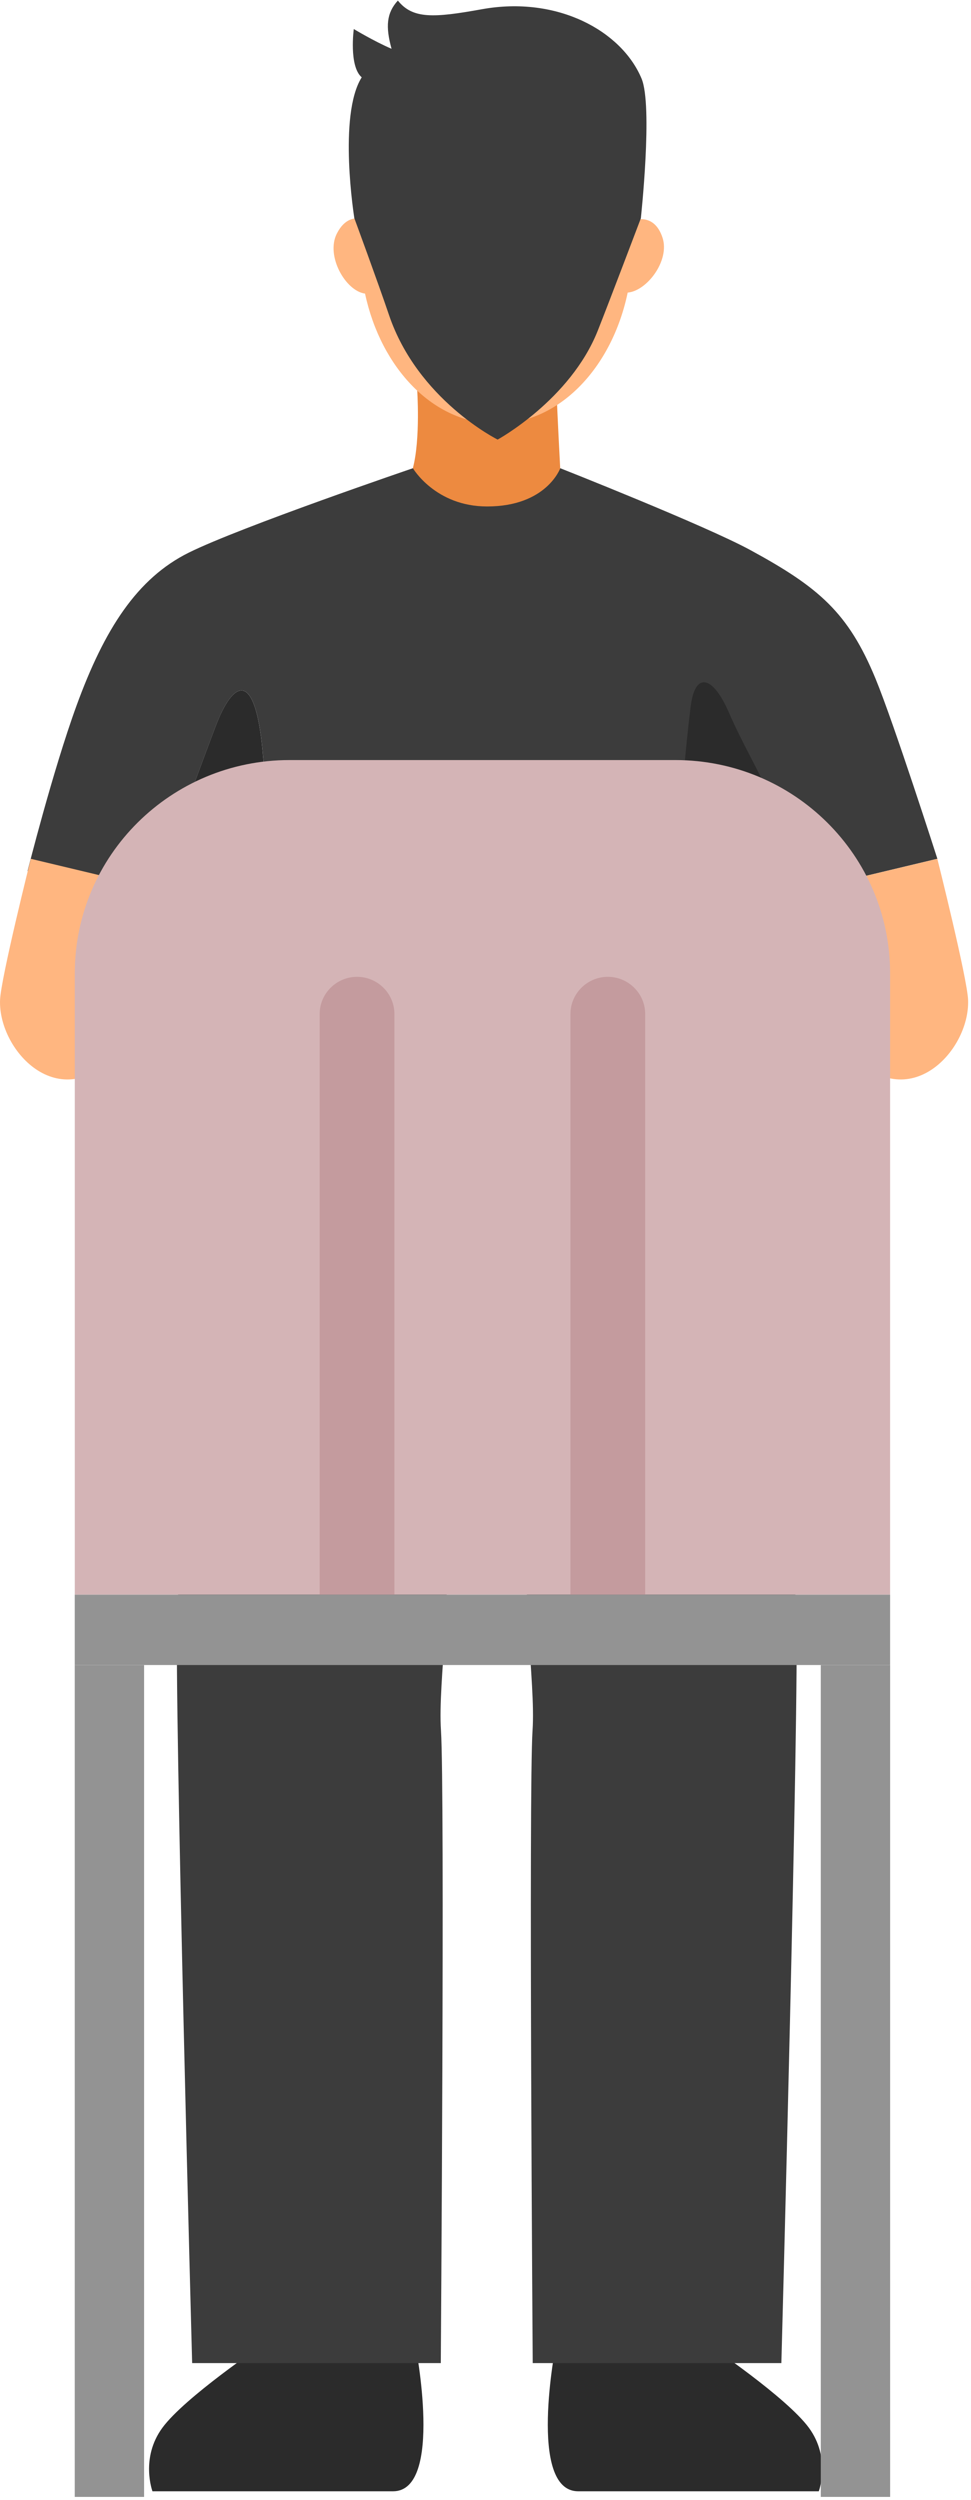
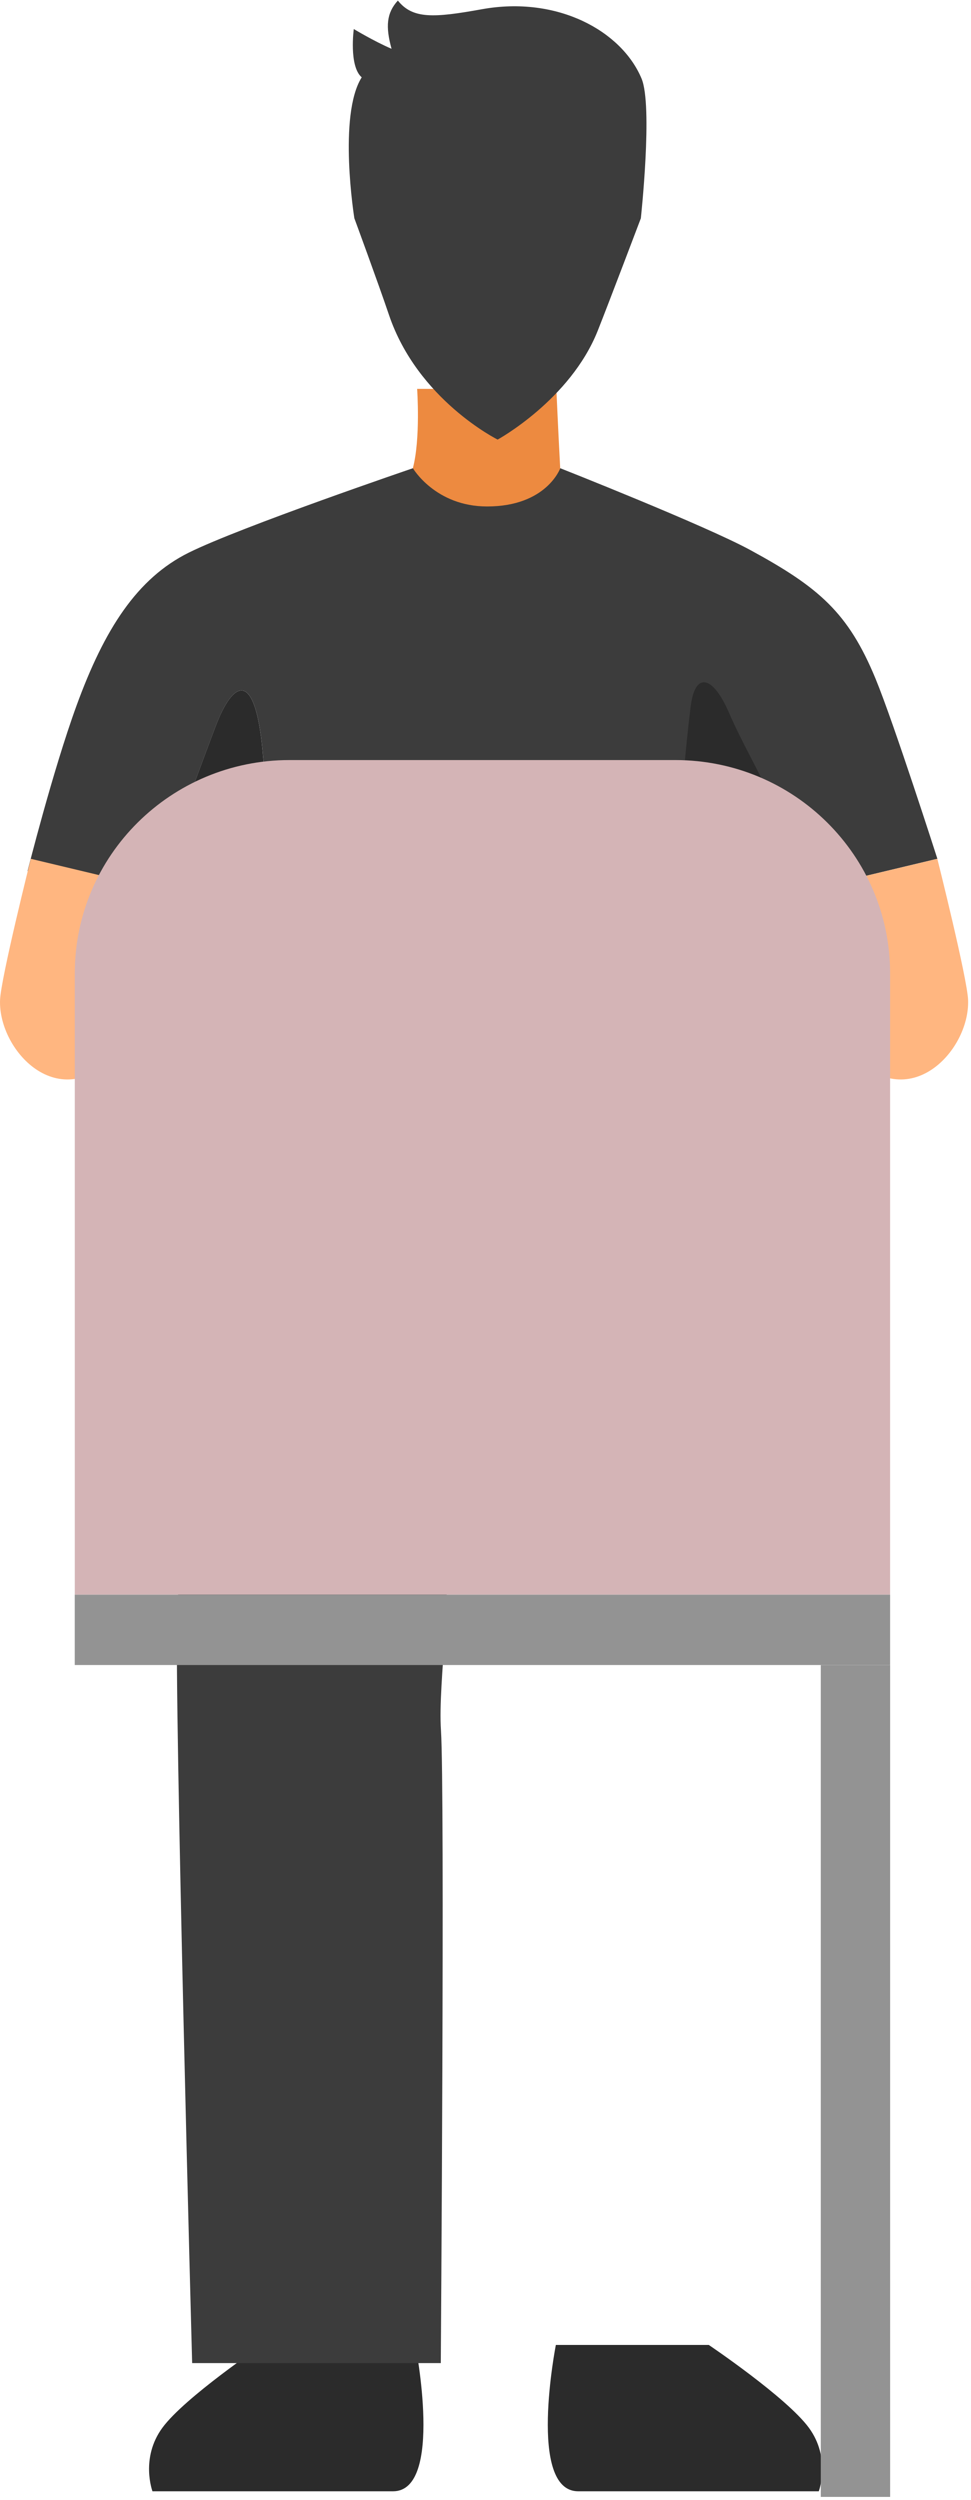
<svg xmlns="http://www.w3.org/2000/svg" width="164" height="422" viewBox="0 0 164 422" fill="none">
  <g id="zzzz">
    <g id="Group">
      <g id="Group_2">
        <path id="Vector" d="M70.453 65.644C70.453 65.644 71.048 74.119 69.727 79.043C68.945 81.958 83.783 94.901 83.783 94.901C83.783 94.901 93.796 86.229 94.618 79.043C94.29 72.976 93.966 65.644 93.966 65.644H70.453Z" fill="#ED8A40" />
-         <path id="Vector_2" d="M111.895 40.111C110.54 36.015 107.342 37.14 107.342 37.14C107.342 37.14 107.075 37.759 106.735 38.631C105.63 23.398 95.792 11.473 83.817 11.473C72.29 11.473 62.77 22.52 61.08 36.926C60.071 36.712 58.234 36.763 56.885 39.442C54.985 43.207 58.37 49.127 61.653 49.56C64.358 62.216 73.243 71.513 83.817 71.513C94.437 71.513 103.35 62.132 106.015 49.391C109.27 49.11 113.176 43.983 111.895 40.111Z" fill="#FFB680" />
      </g>
      <g id="Group_3">
        <path id="Vector_3" d="M36.444 122.537C39.347 114.907 43.044 112.898 44.343 126.629C45.641 140.36 48.056 171.66 50.959 183.14C51.368 184.761 52.139 186.685 53.154 188.796H108.901C108.861 188.047 108.782 187.501 108.646 187.254C107.399 185.042 104.206 184.552 97.578 184.311C90.95 184.063 96.79 178.419 102.42 174.249C108.056 170.079 112.365 163.449 113.602 151.772C114.174 146.342 119.6 129.504 119.765 124.924C120.014 118.176 126.438 131.322 127.839 134.738C129.472 138.711 132.273 145.886 134.155 150.731L158.321 144.963C158.321 144.963 150.978 122.07 147.871 114.546C143.261 103.404 138.317 99.15 126.722 92.847C119.05 88.677 94.63 79.037 94.63 79.037C94.63 79.037 92.322 85.492 82.269 85.492C73.532 85.492 69.738 79.037 69.738 79.037C69.738 79.037 40.634 88.947 31.886 93.286C23.148 97.619 17.631 106.201 12.919 119.127C8.888 130.185 4.658 147.028 4.658 147.028L25.603 151.84C28.2 144.744 34.199 128.441 36.444 122.537Z" fill="#3C3C3C" />
        <path id="Vector_4" d="M97.573 184.31C104.201 184.558 107.393 185.048 108.641 187.254C108.782 187.501 108.862 188.047 108.896 188.796H120.122L122.81 130.889L130.901 151.502L136.769 150.101C134.887 145.25 131.774 138.705 130.147 134.732C128.497 130.703 125.503 125.779 123.099 120.253C120.377 113.995 117.412 113.381 116.669 119.15C115.49 128.322 114.481 143.399 113.596 151.767C112.36 163.444 108.051 170.073 102.415 174.243C96.779 178.424 90.945 184.068 97.573 184.31Z" fill="#2B2B2B" />
        <path id="Vector_5" d="M38.775 133.511L42.29 188.801H53.148C52.133 186.685 51.368 184.761 50.954 183.146C48.051 171.666 45.63 140.365 44.337 126.634C43.044 112.903 39.342 114.912 36.438 122.543C34.193 128.446 28.194 144.749 25.592 151.846L31.869 153.286L38.775 133.511Z" fill="#2B2B2B" />
      </g>
      <path id="Vector_6" d="M163.509 168.801C163.373 165.126 158.316 144.969 158.316 144.969L130.901 151.514C130.901 151.514 137.507 170.298 143.103 177.09C152.895 188.993 163.838 177.614 163.509 168.801Z" fill="#FFB680" />
      <path id="Vector_7" d="M0.009 168.801C0.145 165.126 5.203 144.969 5.203 144.969L32.617 151.514C32.617 151.514 26.012 170.298 20.416 177.09C10.623 188.993 -0.32 177.614 0.009 168.801Z" fill="#FFB680" />
      <path id="Vector_8" d="M108.357 13.263C104.989 5.221 94.142 -0.744 81.396 1.557C73.254 3.026 69.705 3.229 67.199 0.094C65.288 2.182 65.095 4.484 66.133 8.237C63.156 6.96 59.754 4.9 59.754 4.9C59.754 4.9 58.903 11.169 61.092 13.054C57.049 19.475 59.85 36.847 59.85 36.847C59.85 36.847 63.848 47.697 65.696 53.156C70.549 67.5 84.05 74.203 84.05 74.203C84.05 74.203 96.308 67.501 100.952 55.84C102.863 51.034 108.238 36.853 108.238 36.853C108.238 36.853 110.291 17.877 108.357 13.263Z" fill="#3C3C3C" />
      <path id="Vector_9" d="M44.332 395.832C44.332 395.832 31.183 404.689 27.424 409.816C23.665 414.943 25.751 420.536 25.751 420.536C25.751 420.536 37.755 420.536 45.738 420.536C53.721 420.536 59.607 420.536 66.377 420.536C75.018 420.536 70.159 395.832 70.159 395.832H44.332Z" fill="#2B2B2B" />
      <path id="Vector_10" d="M119.715 395.832C119.715 395.832 132.863 404.689 136.623 409.816C140.382 414.943 138.289 420.536 138.289 420.536C138.289 420.536 126.286 420.536 118.303 420.536C110.319 420.536 104.434 420.536 97.664 420.536C89.023 420.536 93.882 395.832 93.882 395.832H119.715Z" fill="#2B2B2B" />
      <path id="Vector_11" d="M46.328 235.16C32.464 237.124 30.44 258.441 29.93 272.735C29.42 287.029 32.453 398.898 32.453 398.898H74.451C74.451 398.898 75.142 302.128 74.479 292.094C73.368 275.222 85.785 229.567 46.328 235.16Z" fill="#3C3C3C" />
-       <path id="Vector_12" d="M118.098 235.16C131.961 237.124 133.985 258.441 134.496 272.735C135.006 287.029 131.972 398.898 131.972 398.898H89.975C89.975 398.898 89.283 302.128 89.946 292.094C91.063 275.222 78.646 229.567 118.098 235.16Z" fill="#3C3C3C" />
    </g>
    <g id="Group_4">
-       <path id="Vector_13" d="M24.339 281.059H12.625V421.482H24.339V281.059Z" fill="#939393" />
      <path id="Vector_14" d="M150.343 281.059H138.629V421.482H150.343V281.059Z" fill="#939393" />
      <path id="Vector_15" d="M150.338 269.184V164.305C150.338 144.417 134.094 128.3 114.062 128.3H48.908C28.87 128.3 12.631 144.423 12.631 164.305V269.184H150.338Z" fill="#D4B4B6" />
-       <path id="Vector_16" d="M66.615 269.185V171.154C66.615 167.71 63.774 164.89 60.304 164.89C56.834 164.89 53.993 167.71 53.993 171.154V269.185H66.615Z" fill="#C49B9E" />
-       <path id="Vector_17" d="M108.97 269.185V171.154C108.97 167.71 106.129 164.89 102.659 164.89C99.189 164.89 96.349 167.71 96.349 171.154V269.185H108.97Z" fill="#C49B9E" />
      <path id="Vector_18" d="M150.338 269.185H12.625V281.059H150.338V269.185Z" fill="#939393" />
    </g>
  </g>
</svg>